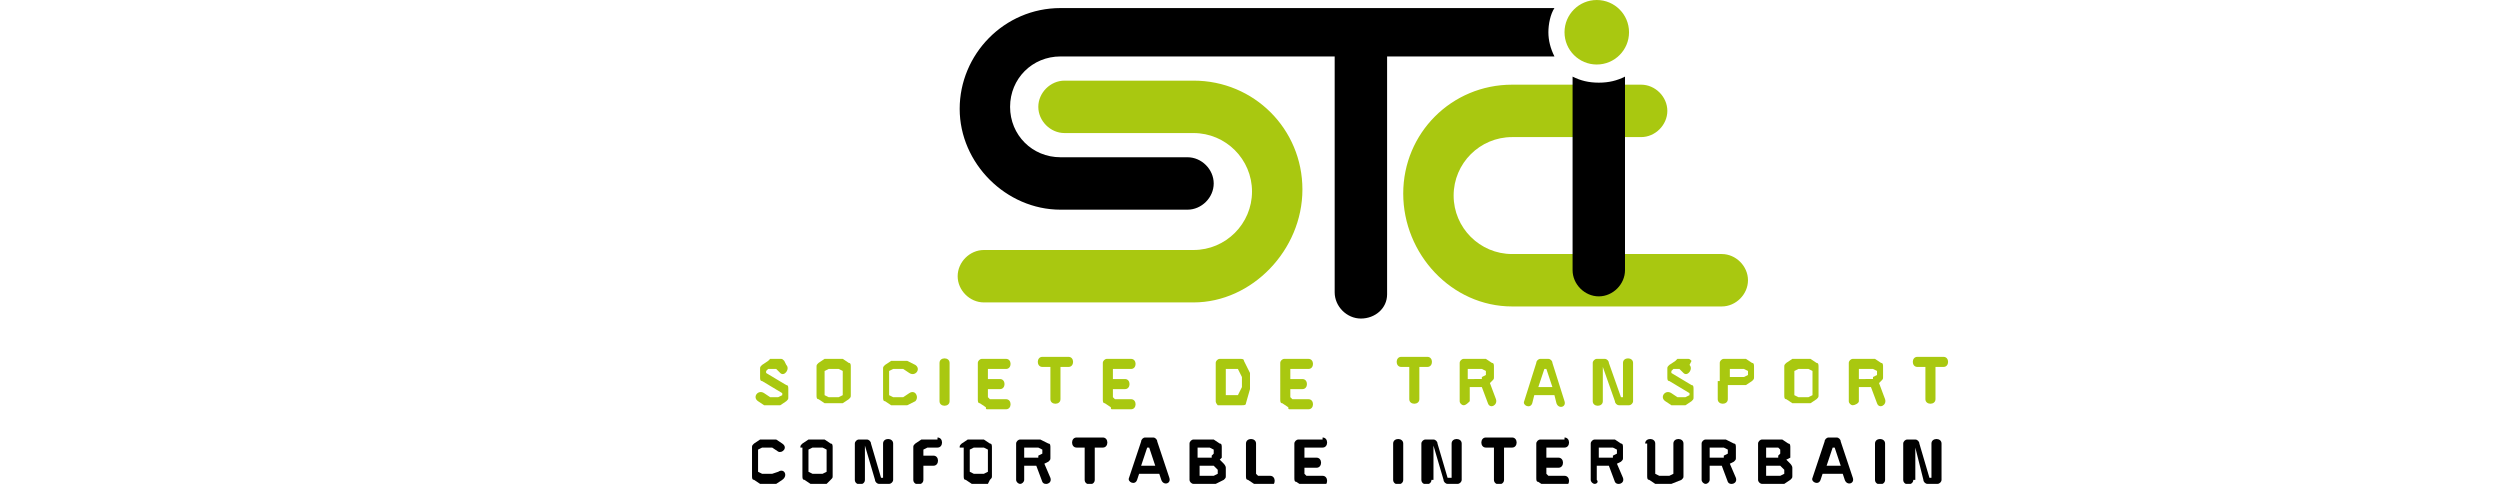
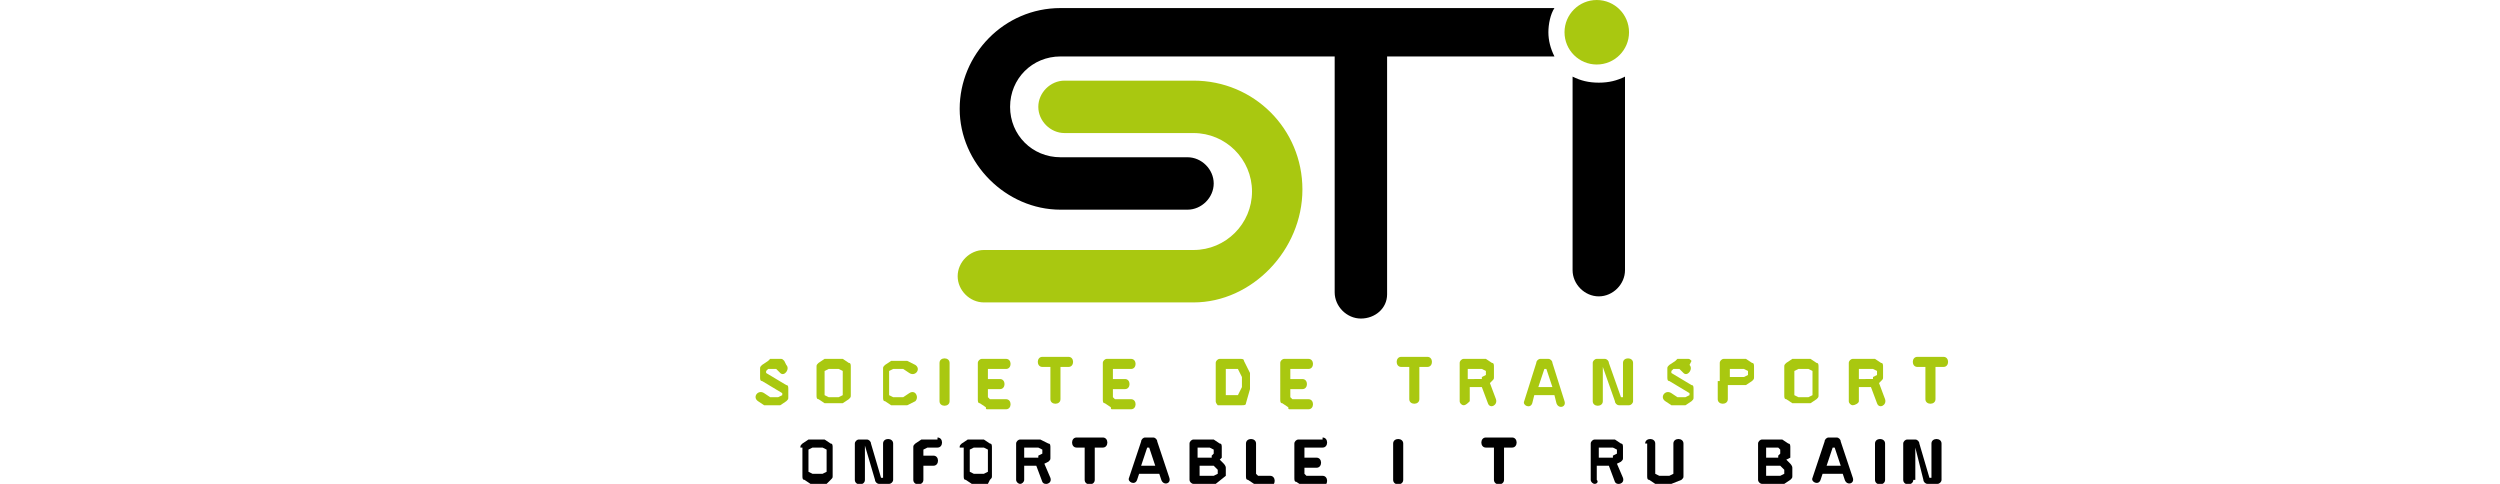
<svg xmlns="http://www.w3.org/2000/svg" version="1.1" id="Calque_1" x="0px" y="0px" viewBox="0 0 124 24" style="enable-background:new 0 0 124 24;" xml:space="preserve">
  <style type="text/css">
	.st0{fill:none;stroke:#000000;stroke-width:9.838;stroke-linecap:round;stroke-miterlimit:10;}
	.st1{fill:#A9C810;}
</style>
  <g>
    <g>
      <g>
        <path class="st0" d="M73.1,5.4" />
        <path class="st1" d="M59.2,15H48.8c-0.7,0-1.3-0.6-1.3-1.3s0.6-1.3,1.3-1.3h10.4c1.6,0,2.9-1.3,2.9-2.9c0-1.6-1.3-2.9-2.9-2.9     h-6.4c-0.7,0-1.3-0.6-1.3-1.3c0-0.7,0.6-1.3,1.3-1.3h6.4c3,0,5.4,2.4,5.4,5.4S62.1,15,59.2,15z" />
-         <path class="st1" d="M75,15.2h10.4c0.7,0,1.3-0.6,1.3-1.3s-0.6-1.3-1.3-1.3H75c-1.6,0-2.9-1.3-2.9-2.9c0-1.6,1.3-2.9,2.9-2.9h6.4     c0.7,0,1.3-0.6,1.3-1.3c0-0.7-0.6-1.3-1.3-1.3H75c-3,0-5.4,2.4-5.4,5.4S72,15.2,75,15.2z" />
        <path d="M67.5,15.8c-0.7,0-1.3-0.6-1.3-1.3V2.1c0-0.7,0.6-1.3,1.3-1.3s1.3,0.6,1.3,1.3v12.5C68.8,15.3,68.2,15.8,67.5,15.8z" />
        <g>
          <path d="M78,3.8v9.6c0,0.7,0.6,1.3,1.3,1.3c0.7,0,1.3-0.6,1.3-1.3V3.8c-0.4,0.2-0.8,0.3-1.3,0.3C78.8,4.1,78.4,4,78,3.8z" />
          <path d="M77.1,0.4H52.6c-2.8,0-5,2.3-5,5s2.3,5,5,5h6.3c0.7,0,1.3-0.6,1.3-1.3s-0.6-1.3-1.3-1.3h-6.3c-1.4,0-2.5-1.1-2.5-2.5      c0-1.4,1.1-2.5,2.5-2.5h24.5c-0.2-0.4-0.3-0.8-0.3-1.2C76.8,1.2,76.9,0.7,77.1,0.4z" />
        </g>
      </g>
      <circle class="st1" cx="79.2" cy="1.6" r="1.6" />
    </g>
    <g>
      <g>
        <g>
          <path class="st1" d="M39,18.1c0.2,0.2-0.1,0.6-0.3,0.4l-0.2-0.2h-0.4L38,18.4v0.1l1,0.6c0.1,0,0.1,0.1,0.1,0.2v0.4      c0,0.1,0,0.1-0.1,0.2l-0.3,0.2c0,0-0.1,0-0.1,0H38c-0.1,0-0.1,0-0.1,0l-0.3-0.2c-0.3-0.2,0-0.6,0.3-0.4l0.3,0.2h0.4l0.2-0.1      v-0.1l-1-0.6c-0.1,0-0.1-0.1-0.1-0.2v-0.4c0-0.1,0-0.1,0.1-0.2l0.3-0.2c0,0,0.1-0.1,0.1-0.1h0.5c0.1,0,0.1,0,0.2,0.1L39,18.1z" />
          <path class="st1" d="M40.5,18.2c0-0.1,0-0.1,0.1-0.2l0.3-0.2c0,0,0.1,0,0.1,0h0.7c0.1,0,0.1,0,0.1,0l0.3,0.2      c0.1,0,0.1,0.1,0.1,0.2v1.4c0,0.1,0,0.1-0.1,0.2l-0.3,0.2c0,0-0.1,0-0.1,0H41c-0.1,0-0.1,0-0.1,0l-0.3-0.2      c-0.1,0-0.1-0.1-0.1-0.2V18.2z M40.9,18.4v1.2l0.2,0.1h0.5l0.2-0.1v-1.2l-0.2-0.1h-0.5L40.9,18.4z" />
          <path class="st1" d="M45.1,19.5c0.3-0.2,0.5,0.2,0.3,0.4L45,20.1c0,0-0.1,0-0.1,0h-0.6c-0.1,0-0.1,0-0.1,0l-0.3-0.2      c-0.1,0-0.1-0.1-0.1-0.2v-1.4c0-0.1,0-0.1,0.1-0.2l0.3-0.2c0,0,0.1,0,0.1,0h0.6c0,0,0.1,0,0.1,0l0.4,0.2c0.3,0.2,0,0.6-0.3,0.4      l-0.3-0.2h-0.5l-0.2,0.1v1.2l0.2,0.1h0.5L45.1,19.5z" />
          <path class="st1" d="M46.6,18c0-0.3,0.5-0.3,0.5,0v1.9c0,0.3-0.5,0.3-0.5,0V18z" />
          <path class="st1" d="M49.9,17.8c0.3,0,0.3,0.5,0,0.5h-0.9v0.5h0.6c0.3,0,0.3,0.5,0,0.5h-0.6v0.4l0.1,0.1h0.8      c0.3,0,0.3,0.5,0,0.5H49c-0.1,0-0.1,0-0.1-0.1l-0.3-0.2c-0.1,0-0.1-0.1-0.1-0.2V18c0-0.1,0.1-0.2,0.2-0.2H49.9z" />
          <path class="st1" d="M52.1,18.2h-0.4c-0.3,0-0.3-0.5,0-0.5H53c0.3,0,0.3,0.5,0,0.5h-0.4v1.6c0,0.3-0.5,0.3-0.5,0V18.2z" />
          <path class="st1" d="M56.1,17.8c0.3,0,0.3,0.5,0,0.5h-0.9v0.5h0.6c0.3,0,0.3,0.5,0,0.5h-0.6v0.4l0.1,0.1h0.8      c0.3,0,0.3,0.5,0,0.5h-0.9c-0.1,0-0.1,0-0.1-0.1l-0.3-0.2c-0.1,0-0.1-0.1-0.1-0.2V18c0-0.1,0.1-0.2,0.2-0.2H56.1z" />
          <path class="st1" d="M60.4,20.1c0,0-0.1-0.1-0.1-0.2V18c0-0.1,0.1-0.2,0.2-0.2h1c0.1,0,0.2,0,0.2,0.1l0.3,0.6c0,0,0,0.1,0,0.1      v0.6c0,0,0,0.1,0,0.1L61.8,20c0,0.1-0.1,0.1-0.2,0.1h-1C60.5,20.1,60.4,20.1,60.4,20.1z M60.8,19.6h0.6l0.2-0.4v-0.5l-0.2-0.4      h-0.6V19.6z" />
          <path class="st1" d="M64.9,17.8c0.3,0,0.3,0.5,0,0.5H64v0.5h0.6c0.3,0,0.3,0.5,0,0.5H64v0.4l0.1,0.1h0.8c0.3,0,0.3,0.5,0,0.5H64      c-0.1,0-0.1,0-0.1-0.1l-0.3-0.2c-0.1,0-0.1-0.1-0.1-0.2V18c0-0.1,0.1-0.2,0.2-0.2H64.9z" />
          <path class="st1" d="M69.9,18.2h-0.4c-0.3,0-0.3-0.5,0-0.5h1.3c0.3,0,0.3,0.5,0,0.5h-0.4v1.6c0,0.3-0.5,0.3-0.5,0V18.2z" />
          <path class="st1" d="M72.6,20.1c-0.1,0-0.2-0.1-0.2-0.2v-0.9V18c0-0.1,0.1-0.2,0.2-0.2h0.3h0.7c0.1,0,0.1,0,0.1,0l0.3,0.2      c0.1,0,0.1,0.1,0.1,0.2v0.5c0,0.1,0,0.1-0.1,0.2L73.9,19l0.3,0.8c0.1,0.3-0.3,0.5-0.4,0.2l-0.3-0.8h-0.6v0.7      C72.8,20,72.7,20.1,72.6,20.1z M73.5,18.7l0.2-0.1v-0.2l-0.2-0.1h-0.6h-0.1v0.5H73.5z" />
          <path class="st1" d="M77.1,19.6h-1L76,20c-0.1,0.3-0.5,0.1-0.4-0.1l0.6-1.9c0-0.1,0.1-0.2,0.2-0.2h0.4c0.1,0,0.2,0.1,0.2,0.2      l0.6,1.9c0.1,0.3-0.3,0.4-0.4,0.1L77.1,19.6z M77,19.2l-0.3-0.9h-0.1l-0.3,0.9H77z" />
          <path class="st1" d="M79.5,19.9c0,0.3-0.5,0.3-0.5,0V18c0-0.1,0.1-0.2,0.2-0.2h0.4c0.1,0,0.2,0.1,0.2,0.2l0.6,1.7h0.1V18      c0-0.3,0.5-0.3,0.5,0v1.9c0,0.1-0.1,0.2-0.2,0.2h-0.5c-0.1,0-0.2-0.1-0.2-0.2l-0.6-1.7h0V19.9z" />
          <path class="st1" d="M83.8,18.1c0.2,0.2-0.1,0.6-0.3,0.4l-0.2-0.2H83l-0.1,0.1v0.1l1,0.6c0.1,0,0.1,0.1,0.1,0.2v0.4      c0,0.1,0,0.1-0.1,0.2l-0.3,0.2c0,0-0.1,0-0.1,0h-0.5c-0.1,0-0.1,0-0.1,0l-0.3-0.2c-0.3-0.2,0-0.6,0.3-0.4l0.3,0.2h0.4l0.2-0.1      v-0.1l-1-0.6c-0.1,0-0.1-0.1-0.1-0.2v-0.4c0-0.1,0-0.1,0.1-0.2l0.3-0.2c0,0,0.1-0.1,0.1-0.1h0.5c0.1,0,0.1,0,0.2,0.1L83.8,18.1z      " />
          <path class="st1" d="M85.3,18.9V18c0-0.1,0.1-0.2,0.2-0.2h0.3h0.7c0.1,0,0.1,0,0.1,0l0.3,0.2c0.1,0,0.1,0.1,0.1,0.2v0.5      c0,0.1,0,0.1-0.1,0.2l-0.3,0.2c0,0-0.1,0-0.1,0h-0.8v0.5v0.2c0,0.3-0.5,0.3-0.5,0v-0.2V18.9z M85.8,18.7h0.7l0.2-0.1v-0.2      l-0.2-0.1h-0.6h-0.1V18.7z" />
          <path class="st1" d="M88.5,18.2c0-0.1,0-0.1,0.1-0.2l0.3-0.2c0,0,0.1,0,0.1,0h0.7c0.1,0,0.1,0,0.1,0l0.3,0.2      c0.1,0,0.1,0.1,0.1,0.2v1.4c0,0.1,0,0.1-0.1,0.2l-0.3,0.2c0,0-0.1,0-0.1,0h-0.7c-0.1,0-0.1,0-0.1,0l-0.3-0.2      c-0.1,0-0.1-0.1-0.1-0.2V18.2z M89,18.4v1.2l0.2,0.1h0.5l0.2-0.1v-1.2l-0.2-0.1h-0.5L89,18.4z" />
          <path class="st1" d="M91.9,20.1c-0.1,0-0.2-0.1-0.2-0.2v-0.9V18c0-0.1,0.1-0.2,0.2-0.2h0.3h0.7c0.1,0,0.1,0,0.1,0l0.3,0.2      c0.1,0,0.1,0.1,0.1,0.2v0.5c0,0.1,0,0.1-0.1,0.2L93.2,19l0.3,0.8c0.1,0.3-0.3,0.5-0.4,0.2l-0.3-0.8h-0.6v0.7      C92.2,20,92,20.1,91.9,20.1z M92.9,18.7l0.2-0.1v-0.2l-0.2-0.1h-0.6h-0.1v0.5H92.9z" />
          <path class="st1" d="M95.5,18.2h-0.4c-0.3,0-0.3-0.5,0-0.5h1.3c0.3,0,0.3,0.5,0,0.5H96v1.6c0,0.3-0.5,0.3-0.5,0V18.2z" />
        </g>
      </g>
      <g>
-         <path d="M38.6,23.4c0.3-0.2,0.5,0.2,0.2,0.4L38.5,24c0,0-0.1,0-0.1,0h-0.6c0,0-0.1,0-0.1,0l-0.3-0.2c-0.1,0-0.1-0.1-0.1-0.2v-1.4     c0-0.1,0-0.1,0.1-0.2l0.3-0.2c0,0,0.1,0,0.1,0h0.6c0,0,0.1,0,0.1,0l0.3,0.2c0.3,0.2,0,0.5-0.2,0.4l-0.3-0.2h-0.5l-0.2,0.1v1.1     l0.2,0.1h0.5L38.6,23.4z" />
        <path d="M39.7,22.2c0-0.1,0-0.1,0.1-0.2l0.3-0.2c0,0,0.1,0,0.1,0h0.6c0,0,0.1,0,0.1,0l0.3,0.2c0.1,0,0.1,0.1,0.1,0.2v1.4     c0,0.1,0,0.1-0.1,0.2L41,24c0,0-0.1,0-0.1,0h-0.6c0,0-0.1,0-0.1,0l-0.3-0.2c-0.1,0-0.1-0.1-0.1-0.2V22.2z M40.1,22.3v1.1l0.2,0.1     h0.5l0.2-0.1v-1.1l-0.2-0.1h-0.5L40.1,22.3z" />
        <path d="M42.9,23.8c0,0.3-0.5,0.3-0.5,0V22c0-0.1,0.1-0.2,0.2-0.2h0.4c0.1,0,0.2,0.1,0.2,0.2l0.5,1.7h0.1V22c0-0.3,0.5-0.3,0.5,0     v1.8c0,0.1-0.1,0.2-0.2,0.2h-0.5c-0.1,0-0.2-0.1-0.2-0.2l-0.5-1.7h0V23.8z" />
        <path d="M46.5,21.7c0.3,0,0.3,0.5,0,0.5H46l-0.2,0.1v0.3h0.5c0.3,0,0.3,0.5,0,0.5h-0.5v0.7c0,0.3-0.5,0.3-0.5,0v-1.6     c0-0.1,0-0.1,0.1-0.2l0.3-0.2c0,0,0.1,0,0.1,0H46.5z" />
        <path d="M47.6,22.2c0-0.1,0-0.1,0.1-0.2l0.3-0.2c0,0,0.1,0,0.1,0h0.6c0,0,0.1,0,0.1,0l0.3,0.2c0.1,0,0.1,0.1,0.1,0.2v1.4     c0,0.1,0,0.1-0.1,0.2L49,24c0,0-0.1,0-0.1,0h-0.6c0,0-0.1,0-0.1,0l-0.3-0.2c-0.1,0-0.1-0.1-0.1-0.2V22.2z M48.1,22.3v1.1l0.2,0.1     h0.5l0.2-0.1v-1.1l-0.2-0.1h-0.5L48.1,22.3z" />
        <path d="M50.6,24c-0.1,0-0.2-0.1-0.2-0.2v-0.9V22c0-0.1,0.1-0.2,0.2-0.2h0.3h0.6c0,0,0.1,0,0.1,0L52,22c0.1,0,0.1,0.1,0.1,0.2     v0.5c0,0.1,0,0.1-0.1,0.2l-0.2,0.1l0.3,0.7c0.1,0.3-0.3,0.4-0.4,0.2l-0.3-0.8h-0.6v0.7C50.8,23.9,50.7,24,50.6,24z M51.5,22.6     l0.2-0.1v-0.2l-0.2-0.1h-0.6h-0.1v0.5H51.5z" />
        <path d="M53.8,22.2h-0.4c-0.3,0-0.3-0.5,0-0.5h1.3c0.3,0,0.3,0.5,0,0.5h-0.4v1.6c0,0.3-0.5,0.3-0.5,0V22.2z" />
        <path d="M57.5,23.5h-1l-0.1,0.3c-0.1,0.3-0.5,0.1-0.4-0.1l0.6-1.8c0-0.1,0.1-0.2,0.2-0.2h0.4c0.1,0,0.2,0.1,0.2,0.2l0.6,1.8     c0.1,0.3-0.3,0.4-0.4,0.1L57.5,23.5z M57.3,23.1L57,22.2h-0.1l-0.3,0.9H57.3z" />
-         <path d="M60.5,22.8l0.2,0.2c0,0,0.1,0.1,0.1,0.2v0.4c0,0.1,0,0.1-0.1,0.2L60.3,24c0,0-0.1,0-0.1,0h-1c-0.1,0-0.2-0.1-0.2-0.2V22     c0-0.1,0.1-0.2,0.2-0.2h0.9c0.1,0,0.1,0,0.1,0l0.3,0.2c0.1,0,0.1,0.1,0.1,0.2v0.4c0,0,0,0.1,0,0.1L60.5,22.8z M60.1,22.6l0.1-0.1     v-0.2L60,22.2h-0.6v0.5H60.1z M59.5,23.1v0.5h0.7l0.2-0.1v-0.2l-0.2-0.2H59.5z" />
+         <path d="M60.5,22.8l0.2,0.2c0,0,0.1,0.1,0.1,0.2v0.4L60.3,24c0,0-0.1,0-0.1,0h-1c-0.1,0-0.2-0.1-0.2-0.2V22     c0-0.1,0.1-0.2,0.2-0.2h0.9c0.1,0,0.1,0,0.1,0l0.3,0.2c0.1,0,0.1,0.1,0.1,0.2v0.4c0,0,0,0.1,0,0.1L60.5,22.8z M60.1,22.6l0.1-0.1     v-0.2L60,22.2h-0.6v0.5H60.1z M59.5,23.1v0.5h0.7l0.2-0.1v-0.2l-0.2-0.2H59.5z" />
        <path d="M61.8,22c0-0.3,0.5-0.3,0.5,0v1.5l0.1,0.1H63c0.3,0,0.3,0.5,0,0.5h-0.7c-0.1,0-0.1,0-0.1-0.1l-0.3-0.2     c-0.1,0-0.1-0.1-0.1-0.2V22z" />
        <path d="M65.6,21.7c0.3,0,0.3,0.5,0,0.5h-0.9v0.5h0.6c0.3,0,0.3,0.5,0,0.5h-0.6v0.3l0.1,0.1h0.8c0.3,0,0.3,0.5,0,0.5h-0.9     c-0.1,0-0.1,0-0.1,0l-0.3-0.2c-0.1,0-0.1-0.1-0.1-0.2V22c0-0.1,0.1-0.2,0.2-0.2H65.6z" />
        <path d="M69.1,22c0-0.3,0.5-0.3,0.5,0v1.8c0,0.3-0.5,0.3-0.5,0V22z" />
-         <path d="M71,23.8c0,0.3-0.5,0.3-0.5,0V22c0-0.1,0.1-0.2,0.2-0.2h0.4c0.1,0,0.2,0.1,0.2,0.2l0.5,1.7H72V22c0-0.3,0.5-0.3,0.5,0     v1.8c0,0.1-0.1,0.2-0.2,0.2h-0.5c-0.1,0-0.2-0.1-0.2-0.2l-0.5-1.7h0V23.8z" />
        <path d="M74.1,22.2h-0.4c-0.3,0-0.3-0.5,0-0.5H75c0.3,0,0.3,0.5,0,0.5h-0.4v1.6c0,0.3-0.5,0.3-0.5,0V22.2z" />
-         <path d="M77.6,21.7c0.3,0,0.3,0.5,0,0.5h-0.9v0.5h0.6c0.3,0,0.3,0.5,0,0.5h-0.6v0.3l0.1,0.1h0.8c0.3,0,0.3,0.5,0,0.5h-0.9     c-0.1,0-0.1,0-0.1,0l-0.3-0.2c-0.1,0-0.1-0.1-0.1-0.2V22c0-0.1,0.1-0.2,0.2-0.2H77.6z" />
        <path d="M79.1,24c-0.1,0-0.2-0.1-0.2-0.2v-0.9V22c0-0.1,0.1-0.2,0.2-0.2h0.3h0.6c0,0,0.1,0,0.1,0l0.3,0.2c0.1,0,0.1,0.1,0.1,0.2     v0.5c0,0.1,0,0.1-0.1,0.2l-0.2,0.1l0.3,0.7c0.1,0.3-0.3,0.4-0.4,0.2l-0.3-0.8h-0.6v0.7C79.3,23.9,79.2,24,79.1,24z M80,22.6     l0.2-0.1v-0.2L80,22.2h-0.6h-0.1v0.5H80z" />
        <path d="M81.6,22c0-0.3,0.5-0.3,0.5,0v1.5l0.2,0.1h0.5l0.2-0.1V22c0-0.3,0.5-0.3,0.5,0v1.6c0,0.1,0,0.1-0.1,0.2L82.9,24     c0,0-0.1,0-0.1,0h-0.6c0,0-0.1,0-0.1,0l-0.3-0.2c-0.1,0-0.1-0.1-0.1-0.2V22z" />
-         <path d="M84.6,24c-0.1,0-0.2-0.1-0.2-0.2v-0.9V22c0-0.1,0.1-0.2,0.2-0.2h0.3h0.6c0,0,0.1,0,0.1,0L86,22c0.1,0,0.1,0.1,0.1,0.2     v0.5c0,0.1,0,0.1-0.1,0.2l-0.2,0.1l0.3,0.7c0.1,0.3-0.3,0.4-0.4,0.2l-0.3-0.8h-0.6v0.7C84.8,23.9,84.7,24,84.6,24z M85.5,22.6     l0.2-0.1v-0.2l-0.2-0.1h-0.6h-0.1v0.5H85.5z" />
        <path d="M88.6,22.8l0.2,0.2c0,0,0.1,0.1,0.1,0.2v0.4c0,0.1,0,0.1-0.1,0.2L88.5,24c0,0-0.1,0-0.1,0h-1c-0.1,0-0.2-0.1-0.2-0.2V22     c0-0.1,0.1-0.2,0.2-0.2h0.9c0.1,0,0.1,0,0.1,0l0.3,0.2c0.1,0,0.1,0.1,0.1,0.2v0.4c0,0,0,0.1,0,0.1L88.6,22.8z M88.2,22.6l0.1-0.1     v-0.2l-0.1-0.1h-0.6v0.5H88.2z M87.6,23.1v0.5h0.7l0.2-0.1v-0.2l-0.2-0.2H87.6z" />
        <path d="M91.4,23.5h-1l-0.1,0.3c-0.1,0.3-0.5,0.1-0.4-0.1l0.6-1.8c0-0.1,0.1-0.2,0.2-0.2h0.4c0.1,0,0.2,0.1,0.2,0.2l0.6,1.8     c0.1,0.3-0.3,0.4-0.4,0.1L91.4,23.5z M91.3,23.1L91,22.2h-0.1l-0.3,0.9H91.3z" />
        <path d="M93,22c0-0.3,0.5-0.3,0.5,0v1.8c0,0.3-0.5,0.3-0.5,0V22z" />
        <path d="M94.9,23.8c0,0.3-0.5,0.3-0.5,0V22c0-0.1,0.1-0.2,0.2-0.2h0.4c0.1,0,0.2,0.1,0.2,0.2l0.5,1.7h0.1V22c0-0.3,0.5-0.3,0.5,0     v1.8c0,0.1-0.1,0.2-0.2,0.2h-0.5c-0.1,0-0.2-0.1-0.2-0.2L95,22.2h0V23.8z" />
      </g>
    </g>
  </g>
</svg>